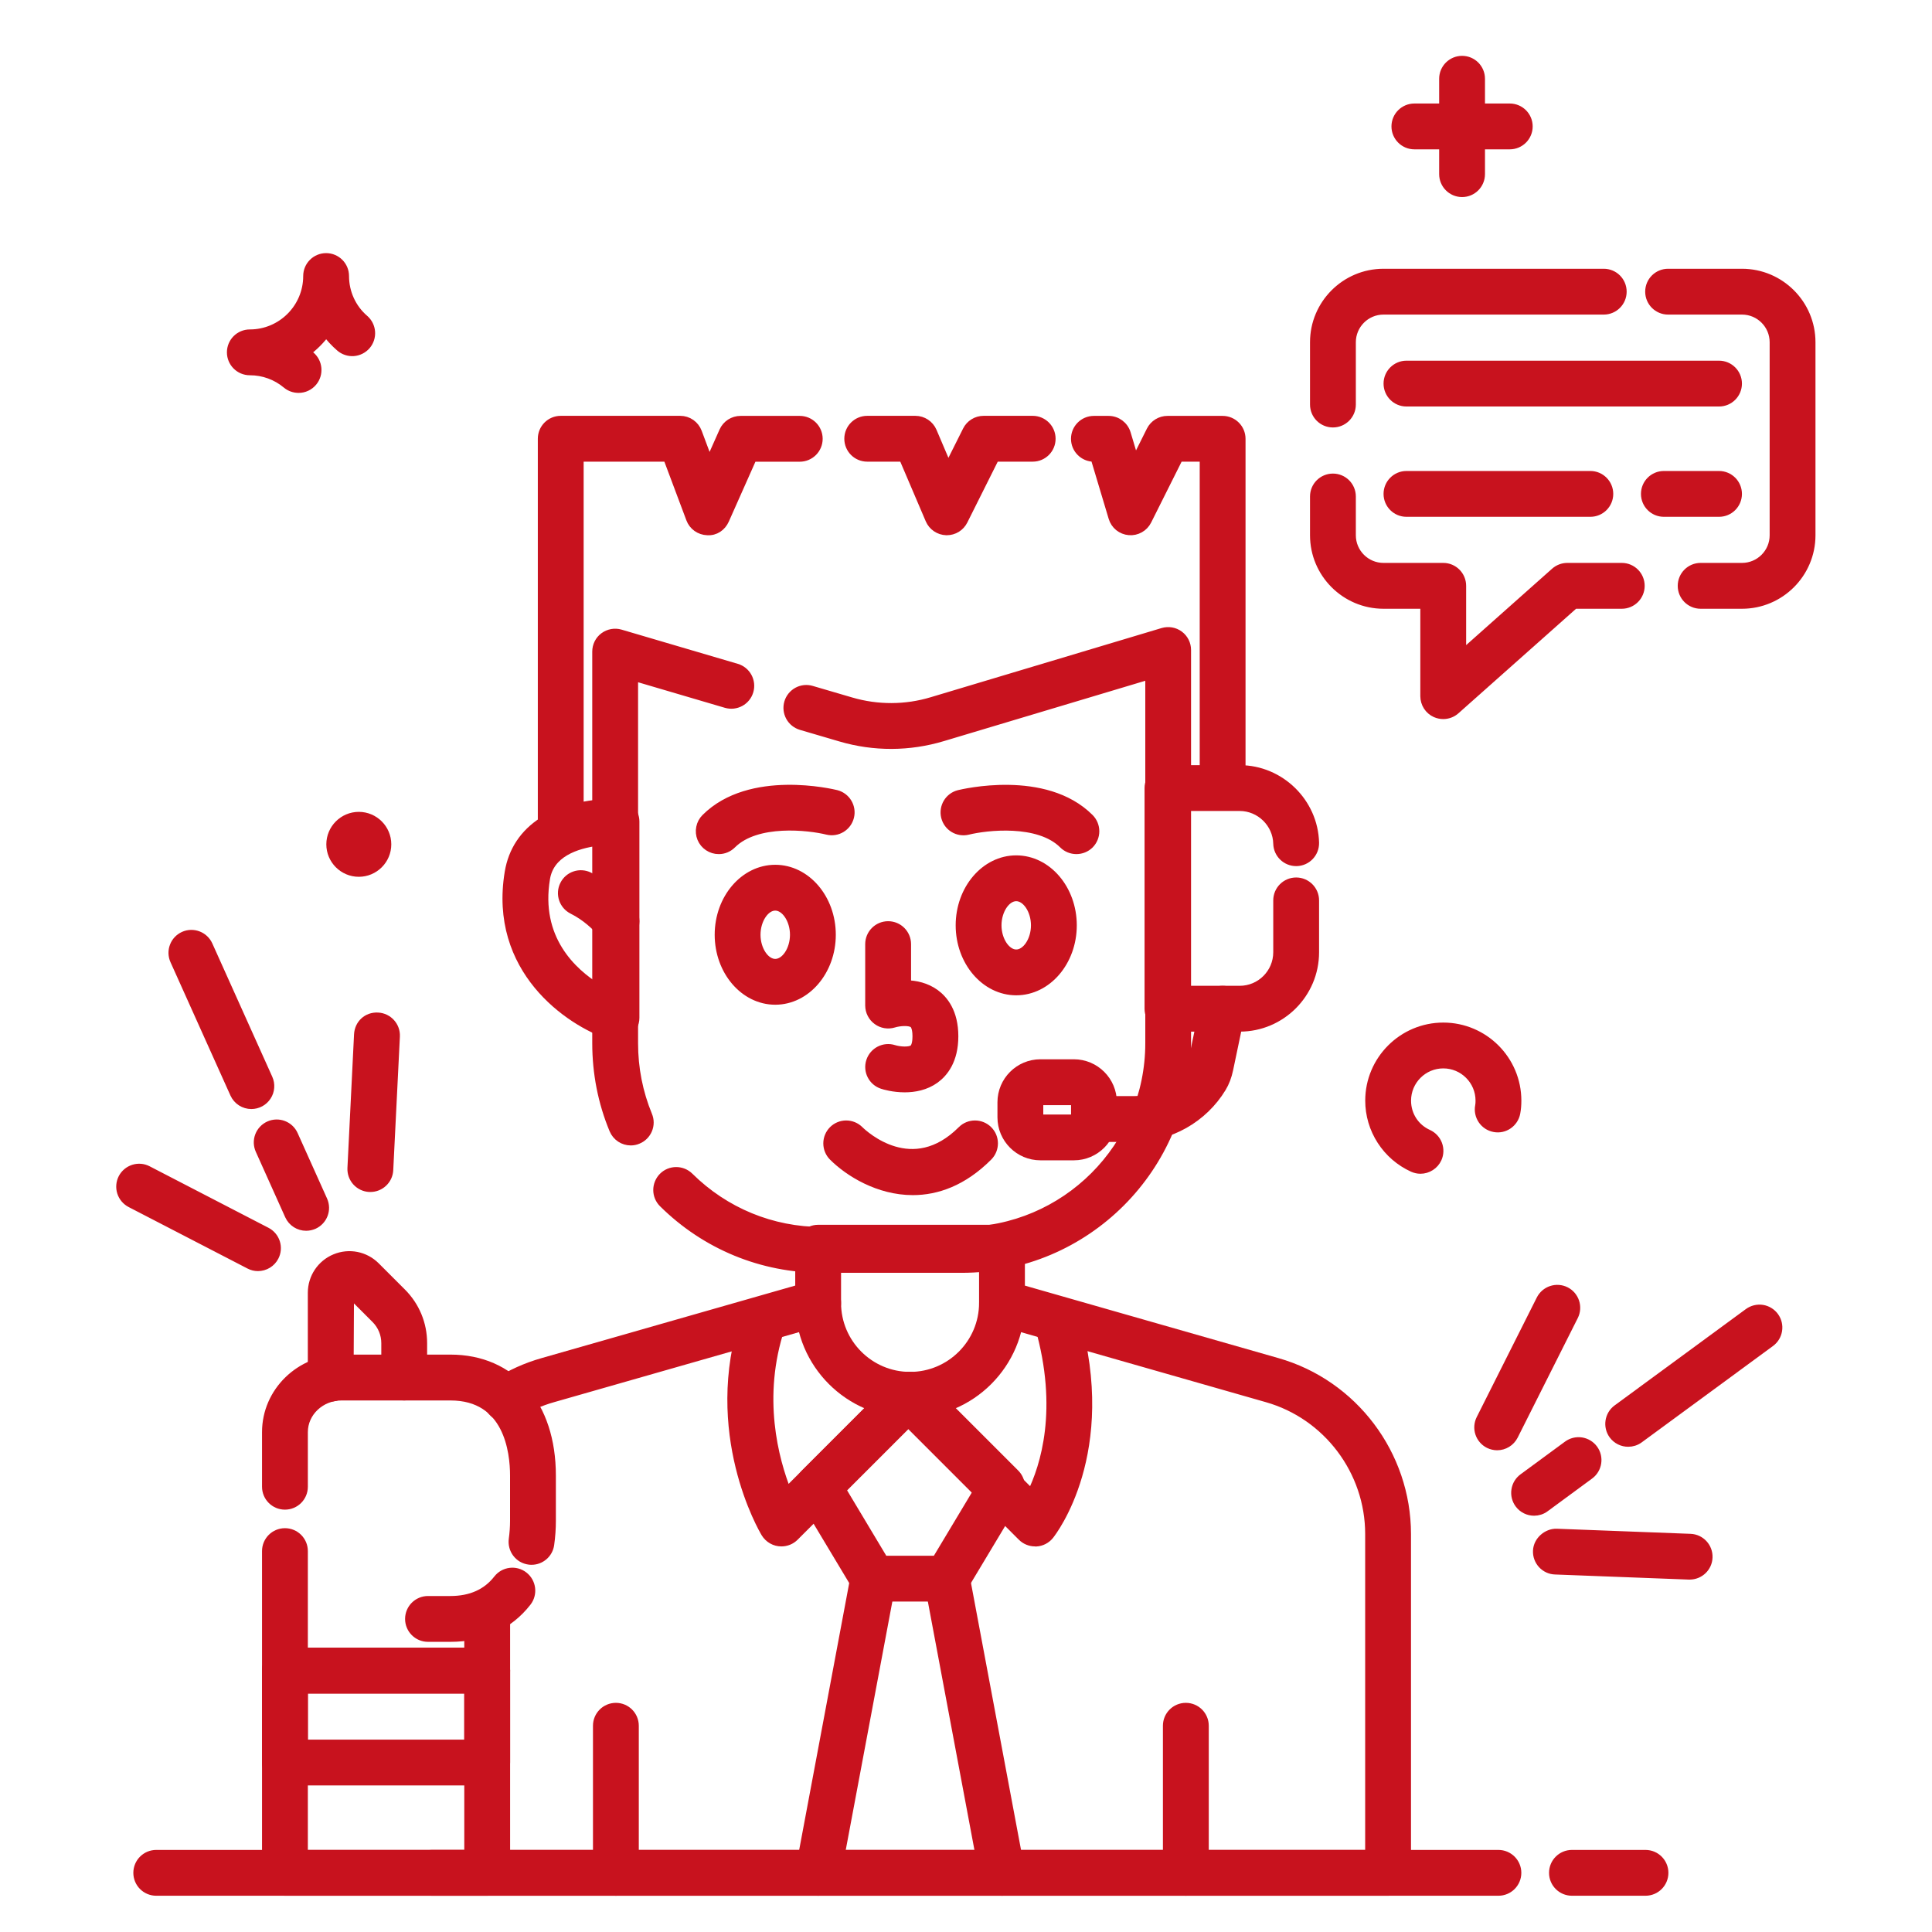
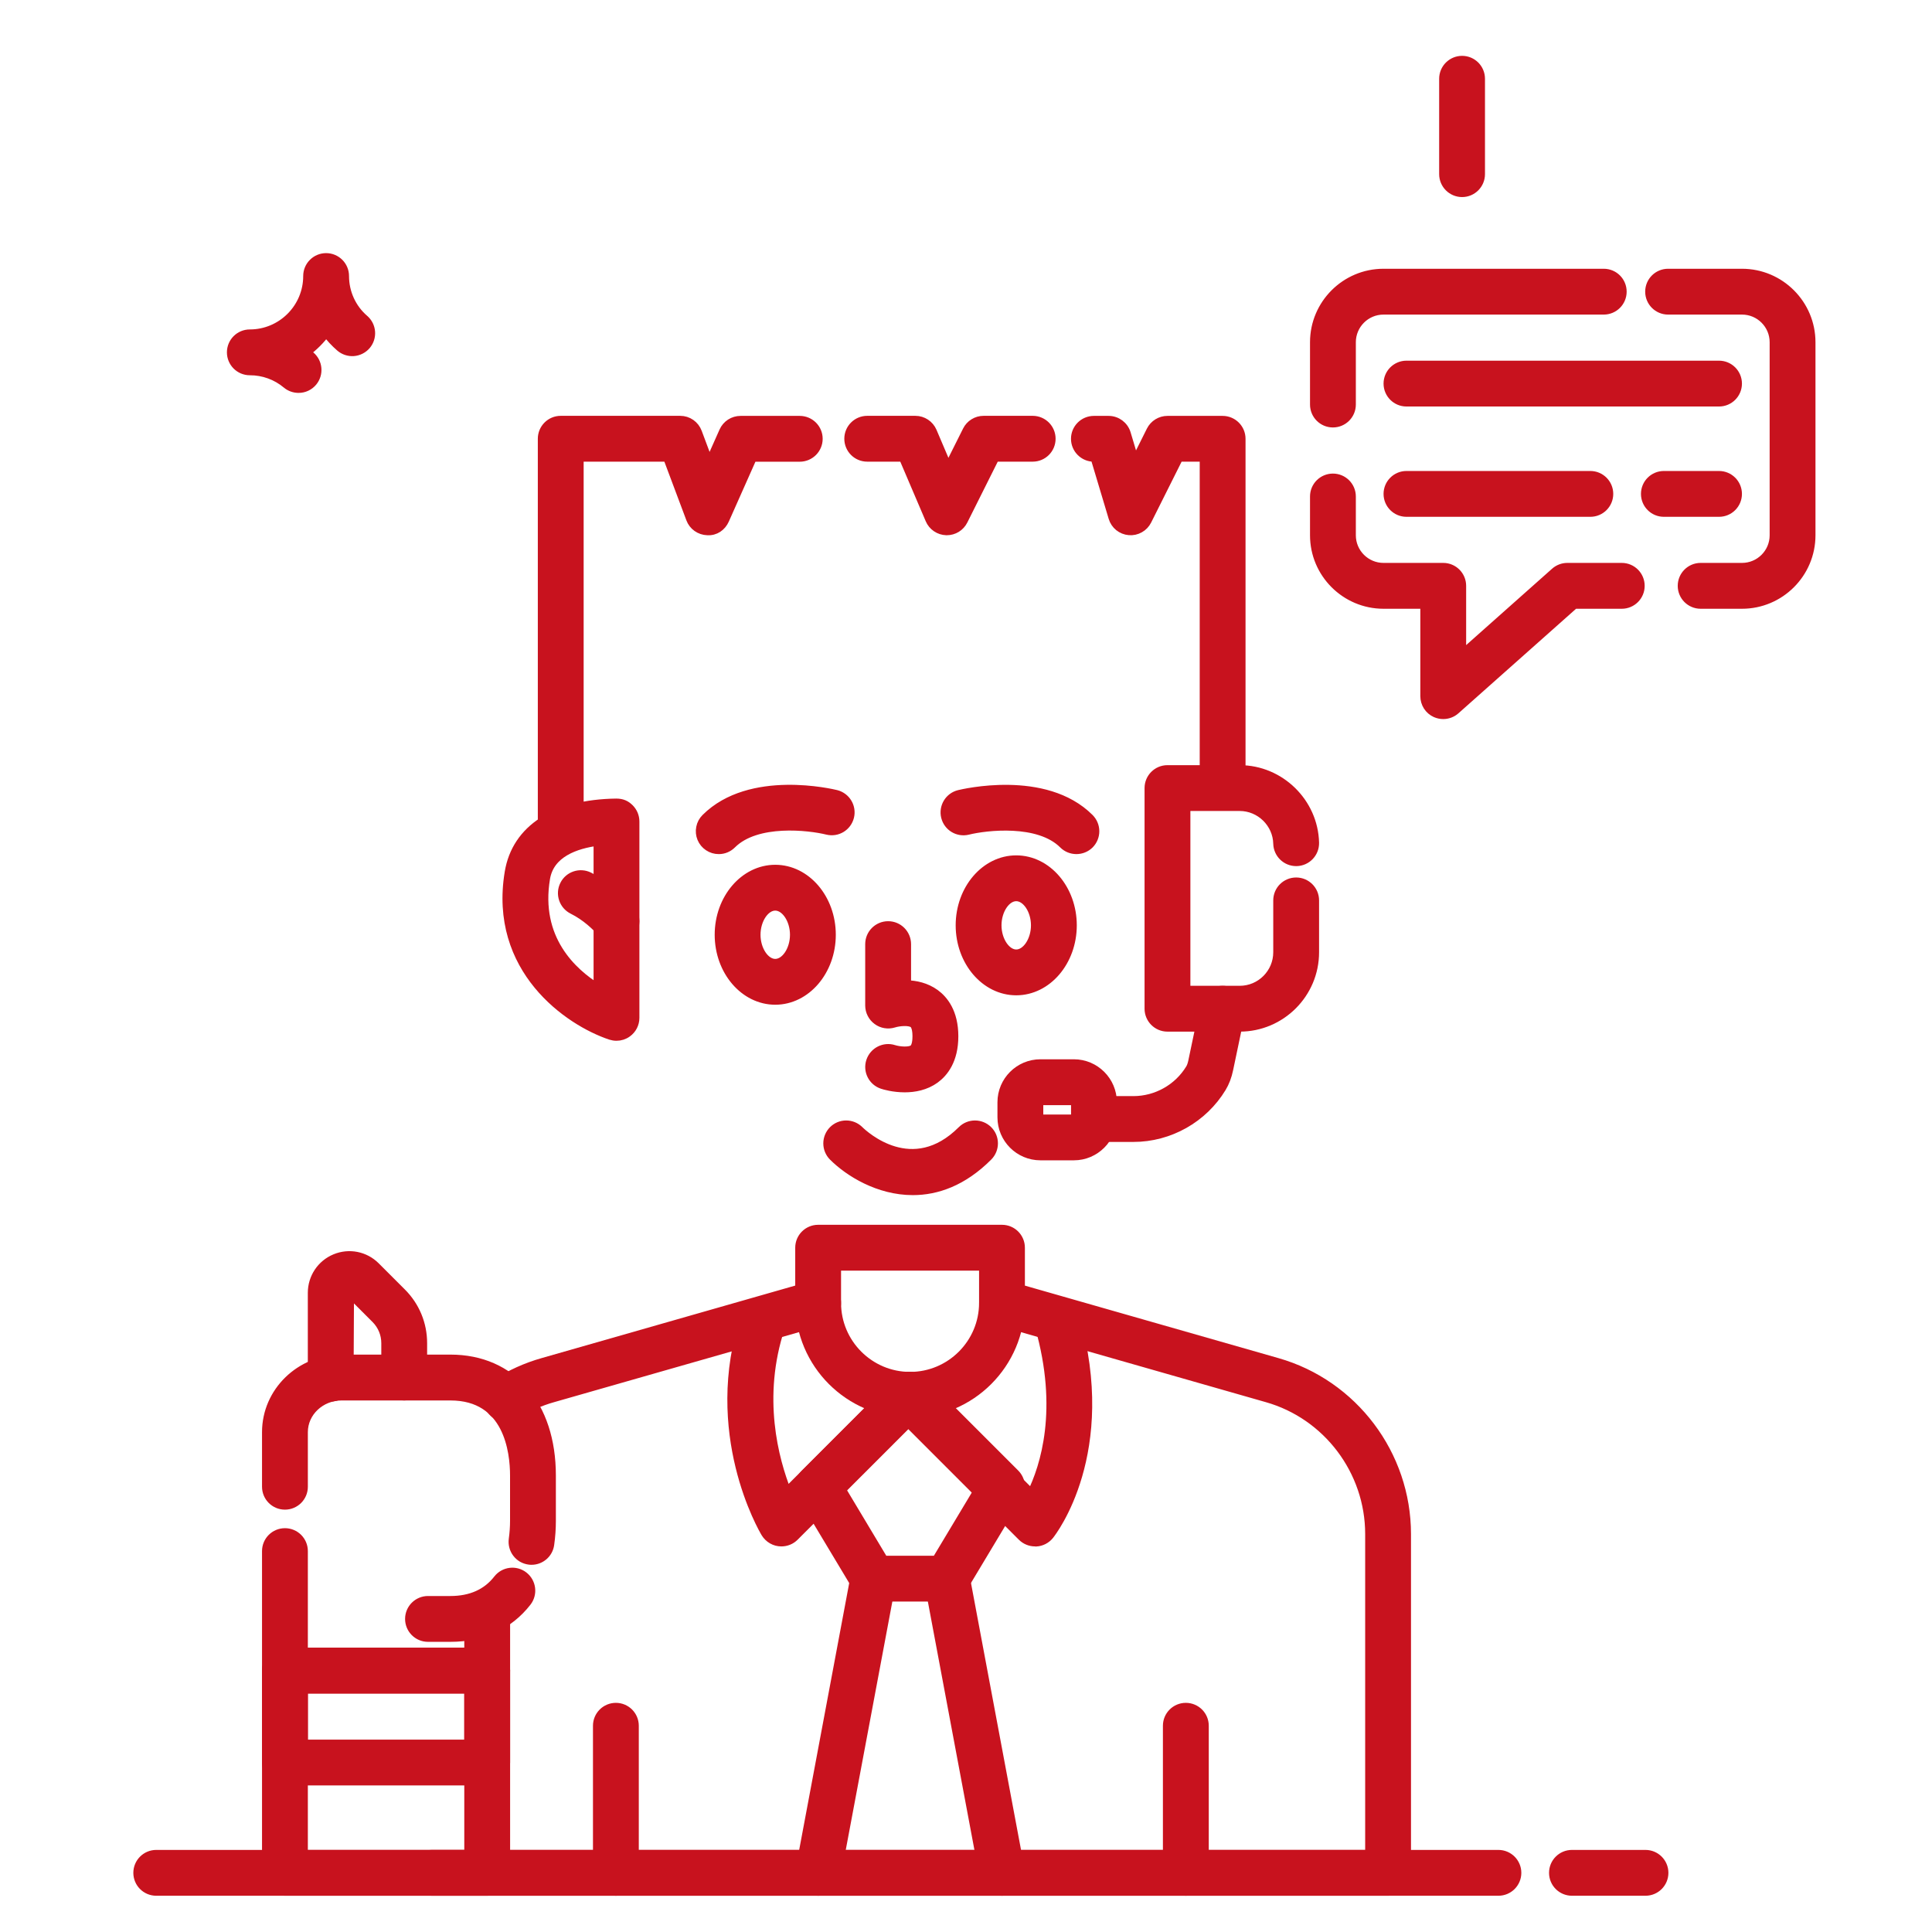
<svg xmlns="http://www.w3.org/2000/svg" width="64" height="64" viewBox="0 0 64 64" fill="none">
  <path d="M31.365 52.904H28.929C28.714 52.904 28.516 52.792 28.407 52.609L26.579 49.564C26.436 49.323 26.473 49.017 26.671 48.819L29.716 45.774C29.83 45.66 29.985 45.596 30.147 45.596C30.308 45.596 30.463 45.66 30.578 45.774L33.623 48.819C33.821 49.017 33.859 49.323 33.714 49.564L31.887 52.609C31.833 52.699 31.757 52.774 31.665 52.826C31.574 52.878 31.47 52.905 31.365 52.904ZM29.274 51.686H31.021L32.426 49.344L30.148 47.066L27.871 49.344L29.274 51.686Z" fill="#C8121E" stroke="#C8121E" stroke-width="0.3" />
  <path d="M30.147 46.814C28.131 46.814 26.493 45.175 26.493 43.16V41.332C26.493 40.996 26.765 40.723 27.102 40.723H33.192C33.529 40.723 33.801 40.996 33.801 41.332V43.16C33.801 45.175 32.163 46.814 30.147 46.814ZM27.711 41.941V43.16C27.711 44.502 28.804 45.596 30.147 45.596C31.49 45.596 32.583 44.502 32.583 43.16V41.941H27.711Z" fill="#C8121E" stroke="#C8121E" stroke-width="0.3" />
  <path d="M45.982 62.649H14.312C13.975 62.649 13.703 62.377 13.703 62.04C13.703 61.703 13.975 61.431 14.312 61.431H45.373V50.815C45.373 48.728 43.975 46.872 41.973 46.304L33.026 43.746C32.703 43.653 32.515 43.316 32.608 42.993C32.652 42.839 32.756 42.708 32.897 42.629C33.038 42.551 33.204 42.531 33.36 42.575L42.307 45.133C44.83 45.85 46.591 48.187 46.591 50.817V62.042C46.591 62.377 46.319 62.649 45.982 62.649ZM16.768 46.954C16.57 46.954 16.375 46.856 16.258 46.678C16.214 46.611 16.184 46.536 16.169 46.458C16.154 46.379 16.155 46.298 16.171 46.22C16.188 46.142 16.219 46.067 16.264 46.001C16.309 45.935 16.367 45.879 16.434 45.835C16.909 45.524 17.433 45.288 17.99 45.131L26.936 42.573C27.256 42.482 27.597 42.668 27.688 42.992C27.779 43.315 27.593 43.653 27.269 43.744L18.322 46.302C17.881 46.425 17.471 46.611 17.1 46.853C16.996 46.922 16.882 46.954 16.768 46.954Z" fill="#C8121E" stroke="#C8121E" stroke-width="0.3" />
  <path d="M25.884 51.077C25.778 51.077 25.675 51.05 25.584 50.998C25.492 50.946 25.416 50.872 25.361 50.782C25.28 50.648 23.405 47.452 24.697 43.577C24.804 43.259 25.145 43.085 25.468 43.192C25.786 43.298 25.96 43.642 25.853 43.962C25.079 46.285 25.646 48.368 26.066 49.425L29.716 45.776C29.953 45.538 30.34 45.536 30.578 45.774C30.692 45.888 30.757 46.043 30.757 46.204C30.758 46.366 30.694 46.521 30.581 46.636L26.316 50.899C26.2 51.015 26.045 51.077 25.884 51.077ZM27.103 62.649C27.014 62.649 26.925 62.629 26.844 62.591C26.763 62.553 26.692 62.498 26.634 62.429C26.577 62.36 26.536 62.279 26.514 62.193C26.491 62.106 26.488 62.015 26.505 61.928L28.332 52.183C28.361 52.024 28.453 51.883 28.586 51.792C28.719 51.701 28.883 51.666 29.042 51.696C29.201 51.726 29.341 51.817 29.433 51.951C29.524 52.084 29.558 52.248 29.529 52.407L27.701 62.151C27.675 62.291 27.601 62.417 27.492 62.508C27.383 62.599 27.245 62.649 27.103 62.649ZM33.192 62.649C32.904 62.649 32.648 62.445 32.595 62.153L30.768 52.408C30.751 52.328 30.749 52.246 30.764 52.166C30.779 52.086 30.81 52.009 30.855 51.941C30.9 51.873 30.959 51.815 31.027 51.77C31.095 51.725 31.171 51.694 31.251 51.679C31.331 51.664 31.414 51.665 31.493 51.683C31.573 51.7 31.648 51.734 31.715 51.781C31.781 51.828 31.838 51.888 31.881 51.957C31.924 52.026 31.952 52.104 31.965 52.184L33.792 61.929C33.822 62.088 33.787 62.252 33.696 62.385C33.605 62.518 33.465 62.61 33.306 62.64C33.267 62.646 33.229 62.649 33.192 62.649ZM39.282 62.649C38.946 62.649 38.673 62.377 38.673 62.04V57.168C38.673 56.831 38.946 56.559 39.282 56.559C39.619 56.559 39.892 56.831 39.892 57.168V62.04C39.892 62.377 39.619 62.649 39.282 62.649ZM20.402 62.649C20.066 62.649 19.793 62.377 19.793 62.04V57.168C19.793 56.831 20.066 56.559 20.402 56.559C20.738 56.559 21.011 56.831 21.011 57.168V62.04C21.011 62.377 20.738 62.649 20.402 62.649ZM54.509 62.649H52.073C51.736 62.649 51.464 62.377 51.464 62.04C51.464 61.704 51.736 61.431 52.073 61.431H54.509C54.845 61.431 55.118 61.704 55.118 62.04C55.118 62.377 54.845 62.649 54.509 62.649Z" fill="#C8121E" stroke="#C8121E" stroke-width="0.3" />
  <path d="M49.636 62.649H5.176C4.839 62.649 4.567 62.377 4.567 62.04C4.567 61.704 4.839 61.431 5.176 61.431H49.636C49.973 61.431 50.246 61.704 50.246 62.04C50.246 62.377 49.973 62.649 49.636 62.649Z" fill="#C8121E" stroke="#C8121E" stroke-width="0.3" />
  <path d="M16.139 62.649H9.439C9.103 62.649 8.83 62.377 8.83 62.04V55.34C8.83 55.004 9.103 54.731 9.439 54.731H16.139C16.475 54.731 16.748 55.004 16.748 55.34V62.04C16.748 62.377 16.475 62.649 16.139 62.649ZM10.048 61.431H15.53V55.95H10.048V61.431Z" fill="#C8121E" stroke="#C8121E" stroke-width="0.3" />
  <path d="M16.139 58.995H9.439C9.103 58.995 8.83 58.722 8.83 58.386V55.341C8.83 55.004 9.103 54.732 9.439 54.732H16.139C16.475 54.732 16.748 55.004 16.748 55.341V58.386C16.748 58.722 16.475 58.995 16.139 58.995ZM10.048 57.777H15.53V55.95H10.048V57.777ZM14.921 54.238H14.178C13.841 54.238 13.569 53.966 13.569 53.629C13.569 53.293 13.841 53.02 14.178 53.02H14.921C15.6 53.02 16.13 52.783 16.492 52.317C16.699 52.052 17.081 52.003 17.346 52.21C17.611 52.417 17.66 52.8 17.453 53.066C16.856 53.833 15.98 54.238 14.921 54.238ZM17.608 51.686C17.581 51.686 17.552 51.685 17.524 51.68C17.445 51.669 17.369 51.643 17.299 51.603C17.23 51.562 17.17 51.509 17.122 51.445C17.073 51.381 17.038 51.308 17.018 51.231C16.997 51.154 16.993 51.073 17.003 50.994C17.031 50.79 17.046 50.58 17.046 50.383V48.879C17.046 48.085 16.839 46.242 14.921 46.242H11.315C10.616 46.242 10.048 46.781 10.048 47.441V49.25C10.048 49.587 9.776 49.859 9.439 49.859C9.103 49.859 8.83 49.587 8.83 49.25V47.441C8.83 46.108 9.945 45.023 11.315 45.023H14.921C16.952 45.023 18.264 46.537 18.264 48.879V50.383C18.264 50.637 18.246 50.899 18.209 51.161C18.168 51.466 17.906 51.686 17.608 51.686Z" fill="#C8121E" stroke="#C8121E" stroke-width="0.3" />
  <path d="M9.439 55.95C9.103 55.95 8.83 55.677 8.83 55.34V51.382C8.83 51.045 9.103 50.773 9.439 50.773C9.776 50.773 10.048 51.045 10.048 51.382V55.34C10.048 55.677 9.776 55.95 9.439 55.95ZM16.139 55.95C15.802 55.95 15.53 55.677 15.53 55.34V53.513C15.53 53.177 15.802 52.904 16.139 52.904C16.475 52.904 16.748 53.177 16.748 53.513V55.34C16.748 55.677 16.475 55.95 16.139 55.95ZM10.956 46.278C10.619 46.278 10.347 46.005 10.347 45.669V42.825C10.347 42.327 10.645 41.88 11.105 41.69C11.562 41.5 12.087 41.603 12.439 41.955L13.31 42.826C13.754 43.271 13.999 43.863 13.999 44.493V45.632C13.999 45.969 13.727 46.241 13.39 46.241C13.054 46.241 12.781 45.969 12.781 45.632V44.493C12.781 44.189 12.662 43.903 12.448 43.688L11.577 42.817L11.563 45.669C11.565 46.005 11.292 46.278 10.956 46.278ZM44.155 14.01C43.818 14.01 43.546 13.738 43.546 13.401V11.337C43.546 10.078 44.571 9.053 45.83 9.053H53.126C53.463 9.053 53.735 9.325 53.735 9.662C53.735 9.998 53.463 10.271 53.126 10.271H45.83C45.242 10.271 44.764 10.749 44.764 11.337V13.401C44.764 13.738 44.491 14.01 44.155 14.01ZM47.809 23.67C47.724 23.67 47.64 23.652 47.559 23.617C47.452 23.569 47.361 23.491 47.297 23.392C47.234 23.293 47.2 23.178 47.2 23.061V20.016H45.83C44.571 20.016 43.546 18.991 43.546 17.732V16.447C43.546 16.11 43.818 15.838 44.155 15.838C44.491 15.838 44.764 16.11 44.764 16.447V17.732C44.764 18.319 45.242 18.797 45.83 18.797H47.809C48.146 18.797 48.418 19.07 48.418 19.407V21.704L51.515 18.951C51.626 18.852 51.771 18.797 51.92 18.797H53.723C54.06 18.797 54.332 19.07 54.332 19.407C54.332 19.743 54.06 20.016 53.723 20.016H52.152L48.214 23.516C48.1 23.618 47.955 23.67 47.809 23.67ZM57.706 20.016H56.336C55.999 20.016 55.727 19.743 55.727 19.407C55.727 19.07 55.999 18.797 56.336 18.797H57.706C58.294 18.797 58.772 18.319 58.772 17.732V11.337C58.772 10.749 58.294 10.271 57.706 10.271H55.258C54.921 10.271 54.649 9.998 54.649 9.662C54.649 9.325 54.921 9.053 55.258 9.053H57.706C58.965 9.053 59.99 10.078 59.99 11.337V17.732C59.99 18.991 58.965 20.016 57.706 20.016Z" fill="#C8121E" stroke="#C8121E" stroke-width="0.3" />
  <path d="M56.945 13.316H46.591C46.255 13.316 45.982 13.044 45.982 12.707C45.982 12.371 46.255 12.098 46.591 12.098H56.945C57.281 12.098 57.554 12.371 57.554 12.707C57.554 13.044 57.281 13.316 56.945 13.316ZM56.945 16.97H55.118C54.781 16.97 54.509 16.698 54.509 16.361C54.509 16.025 54.781 15.752 55.118 15.752H56.945C57.281 15.752 57.554 16.025 57.554 16.361C57.554 16.698 57.281 16.97 56.945 16.97ZM52.682 16.97H46.591C46.255 16.97 45.982 16.698 45.982 16.361C45.982 16.025 46.255 15.752 46.591 15.752H52.682C53.018 15.752 53.291 16.025 53.291 16.361C53.291 16.698 53.018 16.97 52.682 16.97ZM9.89 12.865C9.753 12.865 9.614 12.82 9.5 12.725C9.157 12.437 8.724 12.28 8.276 12.281C7.939 12.281 7.667 12.008 7.667 11.672C7.667 11.335 7.939 11.063 8.276 11.063C9.334 11.063 10.194 10.202 10.194 9.144C10.194 8.808 10.467 8.535 10.803 8.535C11.14 8.535 11.412 8.808 11.412 9.144C11.412 9.697 11.65 10.219 12.066 10.577C12.188 10.682 12.263 10.832 12.275 10.993C12.287 11.154 12.235 11.313 12.13 11.436C12.077 11.496 12.014 11.546 11.942 11.582C11.871 11.618 11.793 11.64 11.713 11.646C11.634 11.652 11.553 11.642 11.478 11.617C11.402 11.592 11.331 11.552 11.271 11.5C11.097 11.35 10.941 11.181 10.805 10.997C10.615 11.255 10.388 11.482 10.13 11.672C10.181 11.708 10.231 11.748 10.28 11.787C10.538 12.002 10.573 12.386 10.359 12.645C10.302 12.714 10.23 12.77 10.149 12.808C10.068 12.846 9.979 12.866 9.89 12.865ZM48.434 6.378C48.097 6.378 47.824 6.105 47.824 5.768V2.609C47.824 2.273 48.097 2 48.434 2C48.77 2 49.042 2.273 49.042 2.609V5.768C49.042 6.105 48.77 6.378 48.434 6.378Z" fill="#C8121E" stroke="#C8121E" stroke-width="0.3" />
-   <path d="M50.013 4.797H46.853C46.517 4.797 46.244 4.524 46.244 4.188C46.244 3.851 46.517 3.579 46.853 3.579H50.013C50.349 3.579 50.622 3.851 50.622 4.188C50.622 4.524 50.35 4.797 50.013 4.797ZM47.054 38.732C46.97 38.732 46.885 38.713 46.804 38.677C46.379 38.483 46.017 38.171 45.764 37.778C45.51 37.385 45.375 36.928 45.375 36.46C45.375 35.117 46.468 34.024 47.811 34.024C49.154 34.024 50.247 35.117 50.247 36.46C50.247 36.595 50.238 36.729 50.212 36.865C50.15 37.195 49.831 37.416 49.501 37.351C49.342 37.321 49.202 37.229 49.111 37.096C49.02 36.962 48.985 36.798 49.015 36.64C49.027 36.58 49.029 36.521 49.029 36.46C49.029 35.788 48.482 35.242 47.811 35.242C47.139 35.242 46.593 35.788 46.593 36.46C46.593 36.944 46.867 37.369 47.307 37.568C47.454 37.635 47.568 37.757 47.625 37.908C47.682 38.059 47.677 38.227 47.611 38.374C47.562 38.481 47.484 38.571 47.385 38.634C47.286 38.698 47.171 38.732 47.054 38.732ZM11.886 28.895C11.376 28.895 10.96 28.48 10.96 27.97C10.96 27.46 11.376 27.044 11.886 27.044C12.396 27.044 12.812 27.46 12.812 27.97C12.812 28.48 12.396 28.895 11.886 28.895ZM53.936 47.776C53.749 47.776 53.565 47.691 53.444 47.528C53.247 47.257 53.304 46.876 53.575 46.677L57.924 43.485C57.989 43.438 58.062 43.404 58.139 43.385C58.217 43.366 58.298 43.362 58.377 43.374C58.456 43.386 58.532 43.414 58.6 43.456C58.668 43.497 58.728 43.552 58.775 43.616C58.973 43.887 58.915 44.268 58.644 44.467L54.296 47.659C54.188 47.738 54.063 47.776 53.936 47.776ZM50.819 50.06C50.632 50.06 50.448 49.975 50.328 49.812C50.232 49.682 50.192 49.519 50.217 49.359C50.241 49.2 50.327 49.056 50.457 48.961L51.931 47.877C52.061 47.781 52.224 47.741 52.383 47.765C52.543 47.79 52.686 47.876 52.782 48.006C52.982 48.277 52.922 48.658 52.653 48.857L51.179 49.941C51.071 50.022 50.944 50.06 50.819 50.06ZM49.595 47.892C49.504 47.892 49.41 47.87 49.323 47.828C49.179 47.755 49.069 47.628 49.018 47.475C48.967 47.322 48.98 47.155 49.052 47.01L51.043 43.048C51.116 42.904 51.243 42.794 51.396 42.744C51.549 42.693 51.717 42.705 51.861 42.777C52.161 42.928 52.283 43.295 52.132 43.595L50.14 47.557C50.089 47.657 50.011 47.742 49.915 47.801C49.819 47.86 49.708 47.892 49.595 47.892ZM55.972 52.176H55.948L51.517 52.007C51.437 52.005 51.358 51.986 51.286 51.953C51.213 51.919 51.148 51.872 51.093 51.813C51.039 51.754 50.997 51.685 50.969 51.61C50.941 51.535 50.929 51.456 50.932 51.376C50.944 51.039 51.26 50.782 51.564 50.791L55.995 50.96C56.331 50.972 56.593 51.255 56.58 51.592C56.569 51.919 56.298 52.176 55.972 52.176ZM8.326 36.588C8.093 36.588 7.872 36.454 7.77 36.228L5.785 31.813C5.752 31.74 5.734 31.661 5.731 31.581C5.729 31.501 5.742 31.421 5.771 31.347C5.799 31.272 5.842 31.203 5.897 31.145C5.952 31.087 6.018 31.04 6.091 31.007C6.397 30.87 6.758 31.007 6.896 31.313L8.882 35.729C8.924 35.822 8.942 35.924 8.934 36.025C8.927 36.127 8.894 36.225 8.838 36.31C8.783 36.395 8.707 36.466 8.618 36.514C8.528 36.563 8.428 36.588 8.326 36.588ZM10.141 40.621C9.908 40.621 9.687 40.487 9.585 40.262L8.611 38.094C8.578 38.021 8.56 37.942 8.557 37.862C8.555 37.782 8.568 37.702 8.597 37.627C8.625 37.553 8.668 37.484 8.723 37.426C8.778 37.368 8.844 37.321 8.917 37.288C9.223 37.151 9.584 37.287 9.722 37.594L10.697 39.763C10.835 40.07 10.698 40.429 10.391 40.568C10.309 40.603 10.223 40.621 10.141 40.621ZM12.268 39.336H12.238C12.077 39.328 11.925 39.256 11.817 39.137C11.708 39.017 11.652 38.859 11.659 38.698L11.878 34.27C11.895 33.934 12.162 33.672 12.518 33.692C12.854 33.709 13.113 33.995 13.097 34.33L12.877 38.758C12.869 38.914 12.802 39.061 12.688 39.168C12.575 39.276 12.425 39.336 12.268 39.336ZM8.545 41.957C8.451 41.957 8.355 41.935 8.267 41.888L4.329 39.851C4.186 39.776 4.078 39.648 4.029 39.495C3.98 39.341 3.994 39.174 4.067 39.03C4.223 38.732 4.59 38.613 4.888 38.768L8.826 40.806C8.969 40.88 9.077 41.008 9.126 41.162C9.175 41.316 9.161 41.483 9.087 41.626C9.036 41.726 8.958 41.809 8.863 41.867C8.767 41.926 8.657 41.956 8.545 41.957ZM20.895 37.794C20.656 37.794 20.43 37.652 20.332 37.416C19.957 36.512 19.769 35.549 19.769 34.558V21.585C19.769 21.393 19.858 21.212 20.012 21.098C20.166 20.984 20.366 20.947 20.548 21.001L24.397 22.134C24.72 22.228 24.904 22.567 24.81 22.89C24.716 23.213 24.378 23.397 24.055 23.303L20.987 22.4V34.56C20.987 35.391 21.145 36.195 21.457 36.952C21.488 37.026 21.504 37.105 21.504 37.185C21.504 37.265 21.488 37.344 21.457 37.418C21.426 37.492 21.381 37.559 21.325 37.615C21.268 37.672 21.201 37.716 21.127 37.746C21.052 37.779 20.973 37.794 20.895 37.794ZM31.852 42.014H27.223C25.244 42.014 23.379 41.247 21.97 39.852C21.913 39.796 21.868 39.729 21.837 39.655C21.806 39.581 21.79 39.502 21.79 39.422C21.79 39.342 21.805 39.263 21.836 39.189C21.866 39.115 21.911 39.047 21.967 38.99C22.203 38.752 22.589 38.75 22.829 38.986C24.008 40.152 25.567 40.795 27.223 40.795H31.852C35.29 40.795 38.089 37.996 38.089 34.558V22.35L31.229 24.405C30.121 24.739 28.953 24.743 27.849 24.418L26.541 24.034C26.465 24.011 26.393 23.974 26.331 23.924C26.268 23.874 26.216 23.812 26.178 23.742C26.1 23.6 26.082 23.434 26.127 23.279C26.149 23.202 26.187 23.13 26.237 23.068C26.287 23.006 26.349 22.954 26.419 22.915C26.489 22.877 26.566 22.853 26.646 22.844C26.725 22.836 26.806 22.843 26.882 22.866L28.192 23.25C29.069 23.507 30.003 23.504 30.878 23.239L38.521 20.949C38.709 20.894 38.907 20.929 39.06 21.043C39.216 21.159 39.305 21.339 39.305 21.532V34.56C39.307 38.671 35.963 42.014 31.852 42.014Z" fill="#C8121E" stroke="#C8121E" stroke-width="0.3" />
  <path d="M20.422 34.327C20.358 34.327 20.292 34.316 20.228 34.296C18.834 33.83 16.335 32.104 16.869 28.896C17.107 27.464 18.4 26.63 20.414 26.604C20.607 26.604 20.734 26.665 20.849 26.779C20.965 26.893 21.031 27.05 21.031 27.213V33.718C21.031 33.913 20.936 34.098 20.778 34.211C20.671 34.289 20.547 34.327 20.422 34.327ZM19.813 27.865C19.062 27.962 18.211 28.258 18.071 29.096C17.737 31.096 18.946 32.216 19.813 32.748V27.865Z" fill="#C8121E" stroke="#C8121E" stroke-width="0.3" />
  <path d="M20.422 31.128C20.253 31.128 20.084 31.058 19.963 30.919C19.756 30.683 19.417 30.354 18.969 30.131C18.669 29.98 18.546 29.614 18.697 29.314C18.846 29.013 19.213 28.891 19.514 29.042C20.015 29.292 20.475 29.654 20.882 30.118C20.959 30.207 21.008 30.315 21.025 30.431C21.042 30.547 21.025 30.665 20.977 30.771C20.928 30.878 20.85 30.968 20.752 31.031C20.653 31.094 20.539 31.128 20.422 31.128ZM29.97 36.035C29.594 36.035 29.291 35.944 29.233 35.924C28.913 35.821 28.737 35.477 28.842 35.157C28.947 34.837 29.29 34.662 29.609 34.765C29.795 34.823 30.127 34.851 30.258 34.753C30.361 34.677 30.377 34.455 30.377 34.328C30.377 34.204 30.361 33.98 30.258 33.904C30.124 33.805 29.792 33.834 29.605 33.892C29.419 33.949 29.216 33.916 29.061 33.8C28.984 33.744 28.921 33.67 28.878 33.585C28.834 33.5 28.812 33.405 28.811 33.31V31.276C28.811 30.939 29.084 30.666 29.421 30.666C29.757 30.666 30.03 30.939 30.03 31.276V32.622C30.333 32.629 30.675 32.701 30.974 32.917C31.258 33.124 31.596 33.535 31.596 34.328C31.596 35.122 31.258 35.533 30.974 35.74C30.657 35.97 30.287 36.035 29.97 36.035ZM35.657 28.143C35.502 28.143 35.345 28.084 35.226 27.965C34.409 27.148 32.664 27.353 32.062 27.503C31.732 27.583 31.406 27.384 31.325 27.058C31.245 26.732 31.443 26.402 31.768 26.321C31.884 26.294 34.614 25.63 36.088 27.105C36.202 27.22 36.266 27.375 36.266 27.536C36.266 27.698 36.202 27.852 36.088 27.967C35.969 28.084 35.814 28.143 35.657 28.143ZM23.81 28.143C23.689 28.144 23.571 28.108 23.471 28.041C23.37 27.974 23.292 27.879 23.246 27.768C23.2 27.656 23.188 27.534 23.212 27.416C23.235 27.297 23.293 27.189 23.379 27.104C24.853 25.63 27.583 26.292 27.698 26.319C28.024 26.402 28.222 26.731 28.142 27.056C28.061 27.382 27.735 27.582 27.405 27.501C26.803 27.352 25.06 27.146 24.241 27.964C24.184 28.021 24.117 28.066 24.043 28.097C23.969 28.128 23.89 28.144 23.81 28.143ZM33.664 32.821C32.641 32.821 31.808 31.848 31.808 30.653C31.808 29.458 32.641 28.485 33.664 28.485C34.687 28.485 35.52 29.458 35.52 30.653C35.52 31.848 34.687 32.821 33.664 32.821ZM33.664 29.703C33.323 29.703 33.026 30.147 33.026 30.653C33.026 31.158 33.325 31.603 33.664 31.603C34.004 31.603 34.302 31.158 34.302 30.653C34.302 30.147 34.004 29.703 33.664 29.703ZM25.681 33.133C24.658 33.133 23.825 32.16 23.825 30.965C23.825 29.77 24.658 28.797 25.681 28.797C26.704 28.797 27.537 29.77 27.537 30.965C27.537 32.16 26.704 33.133 25.681 33.133ZM25.681 30.015C25.34 30.015 25.043 30.459 25.043 30.965C25.043 31.471 25.341 31.915 25.681 31.915C26.022 31.915 26.319 31.471 26.319 30.965C26.319 30.459 26.02 30.015 25.681 30.015ZM30.238 39.44C29.105 39.44 28.123 38.829 27.601 38.307C27.487 38.193 27.423 38.038 27.423 37.876C27.423 37.715 27.487 37.56 27.601 37.445C27.715 37.331 27.869 37.267 28.03 37.267C28.191 37.267 28.346 37.33 28.46 37.444C28.638 37.617 30.229 39.082 31.867 37.445C32.105 37.208 32.49 37.208 32.729 37.445C32.968 37.683 32.967 38.068 32.729 38.307C31.895 39.142 31.03 39.44 30.238 39.44ZM40.501 26.106C40.164 26.106 39.892 25.834 39.892 25.497V15.143H39.05L37.999 17.243C37.944 17.352 37.859 17.443 37.752 17.502C37.646 17.562 37.524 17.589 37.402 17.578C37.281 17.568 37.165 17.521 37.07 17.445C36.975 17.368 36.906 17.264 36.871 17.147L36.271 15.145H36.237C35.901 15.145 35.628 14.872 35.628 14.536C35.628 14.199 35.901 13.927 36.237 13.927H36.724C36.992 13.927 37.23 14.103 37.308 14.361L37.597 15.326L38.128 14.263C38.179 14.162 38.257 14.077 38.353 14.018C38.45 13.958 38.56 13.927 38.673 13.927H40.501C40.837 13.927 41.11 14.199 41.11 14.536V25.499C41.11 25.834 40.837 26.106 40.501 26.106ZM31.365 17.58H31.347C31.231 17.576 31.118 17.54 31.022 17.474C30.926 17.409 30.851 17.318 30.805 17.211L29.922 15.143H28.728C28.391 15.143 28.119 14.871 28.119 14.534C28.119 14.198 28.391 13.925 28.728 13.925H30.323C30.567 13.925 30.788 14.072 30.884 14.295L31.407 15.523L32.038 14.262C32.088 14.161 32.166 14.075 32.263 14.016C32.359 13.956 32.47 13.925 32.583 13.925H34.209C34.546 13.925 34.818 14.198 34.818 14.534C34.818 14.871 34.546 15.143 34.209 15.143H32.959L31.909 17.243C31.858 17.344 31.781 17.43 31.685 17.489C31.589 17.548 31.478 17.58 31.365 17.58ZM18.575 27.933C18.238 27.933 17.966 27.661 17.966 27.324V14.534C17.966 14.198 18.238 13.925 18.575 13.925H22.534C22.658 13.925 22.779 13.963 22.881 14.034C22.982 14.105 23.06 14.205 23.103 14.321L23.494 15.366L23.974 14.288C24.022 14.18 24.101 14.089 24.199 14.025C24.298 13.961 24.414 13.927 24.531 13.927H26.492C26.829 13.927 27.102 14.199 27.102 14.536C27.102 14.872 26.829 15.145 26.492 15.145H24.927L24.005 17.219C23.904 17.444 23.692 17.599 23.429 17.58C23.308 17.576 23.192 17.536 23.093 17.466C22.995 17.396 22.92 17.298 22.878 17.185L22.112 15.143H19.184V27.324C19.184 27.661 18.911 27.933 18.575 27.933Z" fill="#C8121E" stroke="#C8121E" stroke-width="0.3" />
  <path d="M41.067 34.024H38.673C38.337 34.024 38.065 33.751 38.065 33.415V26.106C38.065 25.77 38.337 25.497 38.673 25.497H41.067C42.401 25.497 43.514 26.584 43.546 27.918C43.553 28.255 43.287 28.533 42.952 28.541H42.937C42.606 28.541 42.337 28.277 42.328 27.947C42.313 27.268 41.746 26.715 41.067 26.715H39.283V32.806H41.067C41.763 32.806 42.328 32.239 42.328 31.545V29.827C42.328 29.491 42.6 29.218 42.937 29.218C43.273 29.218 43.546 29.491 43.546 29.827V31.545C43.546 32.912 42.434 34.024 41.067 34.024Z" fill="#C8121E" stroke="#C8121E" stroke-width="0.3" />
  <path d="M37.547 37.678H36.237C35.901 37.678 35.628 37.406 35.628 37.069C35.628 36.733 35.901 36.46 36.237 36.46H37.547C38.311 36.46 39.032 36.055 39.427 35.4C39.461 35.345 39.488 35.266 39.51 35.169L39.904 33.29C39.972 32.961 40.297 32.751 40.626 32.819C40.955 32.888 41.165 33.212 41.096 33.541L40.702 35.42C40.653 35.656 40.577 35.855 40.47 36.032C39.854 37.048 38.735 37.678 37.547 37.678Z" fill="#C8121E" stroke="#C8121E" stroke-width="0.3" />
  <path d="M35.575 38.287H34.465C33.763 38.287 33.192 37.716 33.192 37.014V36.513C33.192 35.812 33.763 35.24 34.465 35.24H35.575C36.275 35.24 36.848 35.812 36.848 36.513V37.014C36.846 37.716 36.275 38.287 35.575 38.287ZM34.465 36.46C34.434 36.46 34.41 36.484 34.41 36.515V37.016C34.41 37.046 34.434 37.071 34.465 37.071H35.575C35.605 37.071 35.63 37.046 35.63 37.016V36.515C35.63 36.484 35.605 36.46 35.575 36.46H34.465ZM34.288 51.077C34.127 51.077 33.971 51.013 33.857 50.899L29.596 46.637C29.539 46.581 29.494 46.514 29.463 46.44C29.432 46.366 29.416 46.287 29.415 46.207C29.415 46.127 29.43 46.048 29.461 45.974C29.491 45.9 29.536 45.832 29.593 45.776C29.83 45.538 30.217 45.536 30.454 45.774L34.169 49.489C34.614 48.586 35.22 46.688 34.434 43.938C34.343 43.615 34.529 43.277 34.853 43.185C35.173 43.094 35.514 43.28 35.605 43.604C36.895 48.117 34.852 50.742 34.765 50.852C34.711 50.919 34.644 50.974 34.568 51.013C34.492 51.052 34.409 51.075 34.323 51.08C34.311 51.077 34.299 51.077 34.288 51.077Z" fill="#C8121E" stroke="#C8121E" stroke-width="0.3" />
</svg>